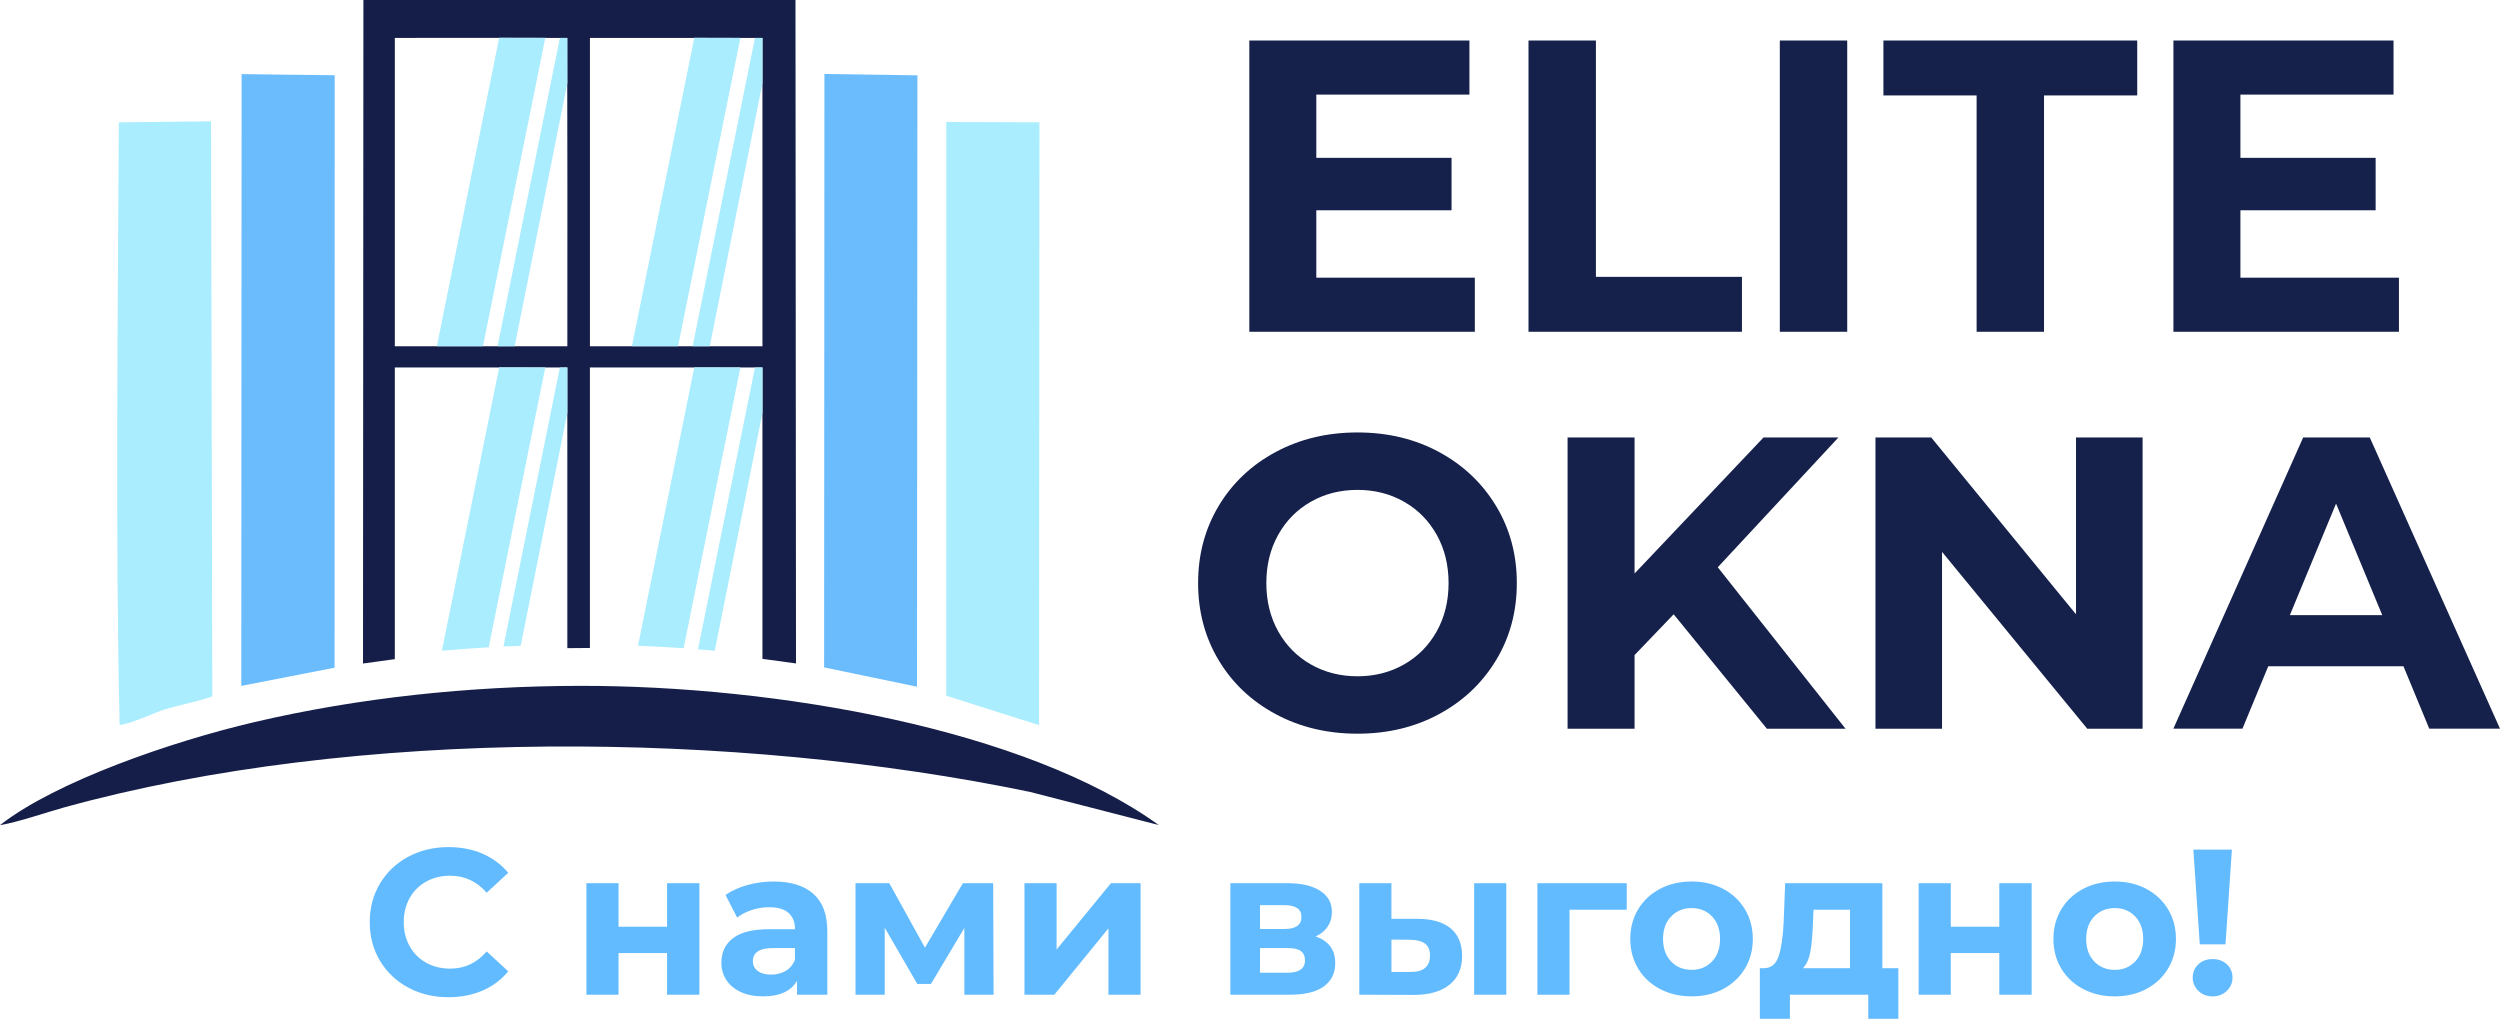
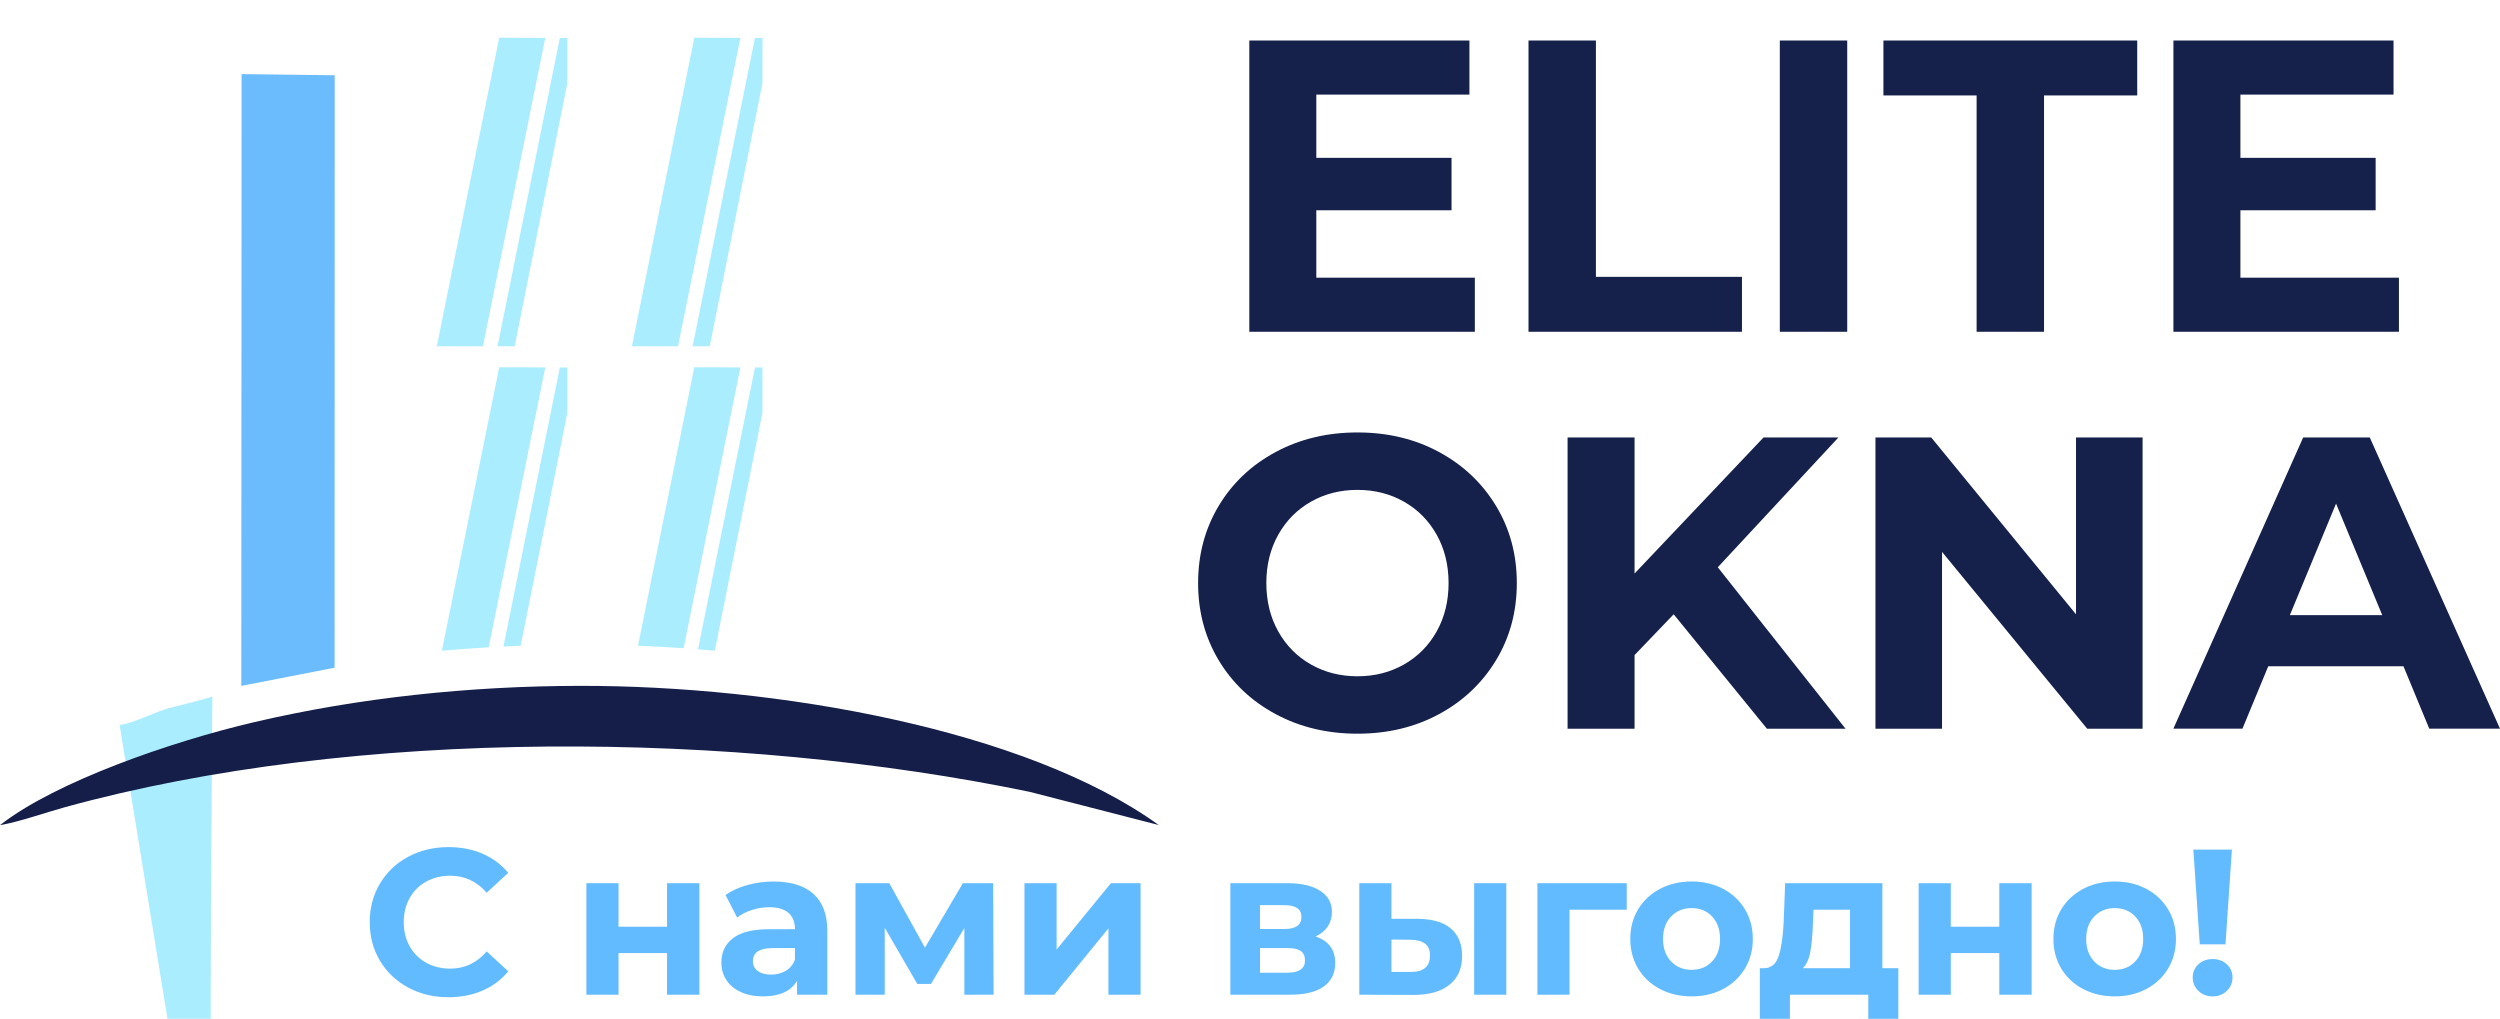
<svg xmlns="http://www.w3.org/2000/svg" xml:space="preserve" width="286.155mm" height="116.61mm" version="1.1" style="shape-rendering:geometricPrecision; text-rendering:geometricPrecision; image-rendering:optimizeQuality; fill-rule:evenodd; clip-rule:evenodd" viewBox="0 0 2094.3 853.44">
  <defs>
    <style type="text/css">
   
    .fil1 {fill:#151E49}
    .fil2 {fill:#6BBCFD}
    .fil3 {fill:#AAEDFE}
    .fil0 {fill:#15214B;fill-rule:nonzero}
    .fil4 {fill:#63BBFF;fill-rule:nonzero}
   
  </style>
  </defs>
  <g id="Слой_x0020_1">
    <path class="fil0" d="M1235.5 232.62l0 45.31 -188.92 0 0 -243.99 184.39 0 0 45.31 -128.27 0 0 52.98 113.28 0 0 43.92 -113.28 0 0 56.47 132.8 0zm44.96 -198.68l56.47 0 0 197.98 122.34 0 0 46.01 -178.81 0 0 -243.99zm210.53 0l56.47 0 0 243.99 -56.47 0 0 -243.99zm164.87 46.01l-78.08 0 0 -46.01 212.62 0 0 46.01 -78.08 0 0 197.98 -56.47 0 0 -197.98zm353.78 152.67l0 45.31 -188.92 0 0 -243.99 184.39 0 0 45.31 -128.27 0 0 52.98 113.28 0 0 43.92 -113.28 0 0 56.47 132.8 0z" />
    <path class="fil0" d="M1137.17 614.63c-25.33,0 -48.16,-5.46 -68.49,-16.38 -20.33,-10.92 -36.25,-25.97 -47.75,-45.14 -11.5,-19.17 -17.25,-40.72 -17.25,-64.66 0,-23.93 5.75,-45.49 17.25,-64.66 11.5,-19.17 27.42,-34.22 47.75,-45.14 20.33,-10.92 43.16,-16.38 68.49,-16.38 25.33,0 48.1,5.46 68.32,16.38 20.22,10.92 36.13,25.97 47.75,45.14 11.62,19.17 17.43,40.72 17.43,64.66 0,23.93 -5.81,45.49 -17.43,64.66 -11.62,19.17 -27.54,34.22 -47.75,45.14 -20.22,10.92 -42.99,16.38 -68.32,16.38zm0 -48.1c14.41,0 27.42,-3.31 39.04,-9.93 11.62,-6.62 20.74,-15.86 27.36,-27.71 6.62,-11.85 9.93,-25.33 9.93,-40.43 0,-15.1 -3.31,-28.58 -9.93,-40.43 -6.62,-11.85 -15.74,-21.09 -27.36,-27.71 -11.62,-6.62 -24.63,-9.93 -39.04,-9.93 -14.41,0 -27.42,3.31 -39.04,9.93 -11.62,6.62 -20.74,15.86 -27.36,27.71 -6.62,11.85 -9.93,25.33 -9.93,40.43 0,15.1 3.31,28.58 9.93,40.43 6.62,11.85 15.74,21.09 27.36,27.71 11.62,6.62 24.63,9.93 39.04,9.93zm264.9 -51.93l-32.76 34.16 0 61.69 -56.12 0 0 -243.99 56.12 0 0 113.98 108.05 -113.98 62.74 0 -101.08 108.75 107.01 135.24 -65.88 0 -78.08 -95.85zm392.82 -148.14l0 243.99 -46.36 0 -121.65 -148.14 0 148.14 -55.77 0 0 -243.99 46.71 0 121.3 148.14 0 -148.14 55.77 0zm218.54 191.7l-113.28 0 -21.61 52.28 -57.86 0 108.75 -243.99 55.77 0 109.1 243.99 -59.25 0 -21.61 -52.28zm-17.78 -42.87l-38.69 -93.41 -38.69 93.41 77.38 0z" />
-     <path class="fil1" d="M638.72 31.76l0 258.32 -144.52 0 0 -258.32c48.15,0 96.37,0 144.52,0zm-163.44 258.32c-48.17,0 -96.35,0 -144.52,0l0 -258.32c47.54,0 96.38,-0.13 144.4,0 0.27,86.11 0.12,172.21 0.12,258.32zm0 252.89l18.91 -0.15 0 -234.98 144.52 0 0 244.11 28.12 3.83 -0.44 -555.78 -361.96 0.01 -0.33 555.83 26.65 -3.66 0 -244.34 144.52 0c0,78.37 0,156.76 0,235.14z" />
    <polygon class="fil2" points="202.13,574.58 280.29,559.34 280.39,63.03 202.39,62.09 " />
-     <polygon class="fil2" points="690.37,559.1 768.19,575.27 768.55,63.11 690.64,61.98 " />
-     <path class="fil3" d="M100.2 607.25c7.54,-0.04 29.07,-10.17 36.98,-12.68 11.28,-3.59 28.75,-6.96 40.68,-11.11l-1.07 -481.84 -77.24 0.89c-0.84,157.59 -2.96,349.96 0.66,504.75z" />
-     <polygon class="fil3" points="792.67,582.83 870.44,607.49 870.76,102.47 792.77,102.19 " />
+     <path class="fil3" d="M100.2 607.25c7.54,-0.04 29.07,-10.17 36.98,-12.68 11.28,-3.59 28.75,-6.96 40.68,-11.11c-0.84,157.59 -2.96,349.96 0.66,504.75z" />
    <path class="fil1" d="M-0 691.23c15.21,-2.47 37.99,-10.48 53.94,-14.89 244.19,-67.46 563.02,-64.03 808.88,-12.94l107.9 27.76c-111.51,-80.39 -320.19,-116.9 -485.29,-116.61 -92.02,0.16 -184.83,9.9 -272.35,30.38 -69.59,16.28 -166.55,49.87 -213.08,86.29z" />
    <path class="fil3" d="M365.94 290.08l52.26 -258.47 38.61 0.1 -52.24 258.37 -38.63 0zm50.86 0l52.23 -258.33 6.26 0.02 0 37.92 -44.15 220.4 -14.35 0z" />
    <path class="fil3" d="M529.37 290.08l52.26 -258.47 38.61 0.1 -52.24 258.37 -38.63 0zm50.86 0l52.23 -258.33 6.26 0.02 0 37.92 -44.15 220.4 -14.35 0z" />
    <path class="fil3" d="M370.19 545.13l48.01 -237.44 38.61 0.1 -47.41 234.46c-13.08,0.76 -26.15,1.72 -39.21,2.87zm51.57 -3.53l47.27 -233.77 6.26 0.02 0 37.92 -39.1 195.21c-4.81,0.18 -9.62,0.39 -14.43,0.63zm112.71 -0.64l47.16 -233.27 38.61 0.1 -47.56 235.24c-12.99,-0.9 -25.74,-1.59 -38.21,-2.08zm50.26 2.97l47.74 -236.1 6.26 0.02 0 37.92 -39.93 199.34c-4.71,-0.42 -9.4,-0.81 -14.07,-1.18z" />
    <path class="fil4" d="M375.57 835.38c-12.39,0 -23.59,-2.69 -33.61,-8.08 -10.01,-5.38 -17.89,-12.85 -23.62,-22.4 -5.73,-9.55 -8.6,-20.35 -8.6,-32.39 0,-12.04 2.87,-22.84 8.6,-32.39 5.73,-9.55 13.6,-17.02 23.62,-22.4 10.01,-5.38 21.27,-8.08 33.78,-8.08 10.54,0 20.06,1.85 28.57,5.56 8.51,3.71 15.66,9.03 21.45,15.98l-18.06 16.67c-8.22,-9.49 -18.41,-14.24 -30.57,-14.24 -7.53,0 -14.24,1.65 -20.15,4.95 -5.91,3.3 -10.51,7.9 -13.81,13.81 -3.3,5.9 -4.95,12.62 -4.95,20.15 0,7.53 1.65,14.24 4.95,20.15 3.3,5.9 7.9,10.51 13.81,13.81 5.9,3.3 12.62,4.95 20.15,4.95 12.16,0 22.35,-4.8 30.57,-14.41l18.06 16.67c-5.79,7.06 -12.97,12.45 -21.54,16.15 -8.57,3.7 -18.12,5.56 -28.66,5.56zm115.67 -95.52l26.92 0 0 36.47 40.64 0 0 -36.47 27.09 0 0 93.44 -27.09 0 0 -34.91 -40.64 0 0 34.91 -26.92 0 0 -93.44zm156.83 -1.39c14.47,0 25.59,3.44 33.35,10.33 7.76,6.89 11.64,17.28 11.64,31.17l0 53.32 -25.36 0 0 -11.64c-5.09,8.68 -14.59,13.03 -28.48,13.03 -7.18,0 -13.4,-1.22 -18.67,-3.65 -5.27,-2.43 -9.29,-5.79 -12.07,-10.07 -2.78,-4.28 -4.17,-9.15 -4.17,-14.59 0,-8.68 3.27,-15.52 9.81,-20.49 6.54,-4.98 16.64,-7.47 30.31,-7.47l21.54 0c0,-5.9 -1.79,-10.45 -5.38,-13.63 -3.59,-3.18 -8.97,-4.78 -16.15,-4.78 -4.98,0 -9.87,0.78 -14.68,2.34 -4.8,1.56 -8.89,3.68 -12.24,6.34l-9.73 -18.93c5.09,-3.59 11.2,-6.37 18.32,-8.34 7.12,-1.97 14.44,-2.95 21.97,-2.95zm-2.08 77.98c4.63,0 8.74,-1.07 12.33,-3.21 3.59,-2.14 6.14,-5.3 7.64,-9.47l0 -9.55 -18.58 0c-11.11,0 -16.67,3.65 -16.67,10.94 0,3.47 1.36,6.22 4.08,8.25 2.72,2.03 6.46,3.04 11.2,3.04zm161.86 16.85l0 -55.92 -27.96 46.89 -11.46 0 -27.27 -47.07 0 56.1 -24.49 0 0 -93.44 28.31 0 29.87 54.01 31.78 -54.01 25.36 0 0.35 93.44 -24.49 0zm50.37 -93.44l26.92 0 0 55.58 45.5 -55.58 24.84 0 0 93.44 -26.92 0 0 -55.58 -45.33 55.58 -25.01 0 0 -93.44zm243.84 44.63c11,3.71 16.5,11.12 16.5,22.23 0,8.45 -3.18,14.99 -9.55,19.63 -6.37,4.63 -15.86,6.95 -28.48,6.95l-49.84 0 0 -93.44 47.76 0c11.69,0 20.84,2.11 27.44,6.34 6.6,4.23 9.9,10.16 9.9,17.8 0,4.63 -1.19,8.71 -3.56,12.24 -2.37,3.53 -5.76,6.28 -10.16,8.25zm-46.54 -6.25l20.49 0c9.49,0 14.24,-3.36 14.24,-10.07 0,-6.6 -4.75,-9.9 -14.24,-9.9l-20.49 0 0 19.97zm22.75 36.64c9.96,0 14.94,-3.42 14.94,-10.25 0,-3.59 -1.16,-6.22 -3.47,-7.9 -2.32,-1.68 -5.96,-2.52 -10.94,-2.52l-23.27 0 0 20.67 22.75 0zm109.59 -45.16c12.16,0.12 21.36,2.84 27.61,8.16 6.25,5.33 9.38,12.97 9.38,22.93 0,10.42 -3.53,18.47 -10.59,24.14 -7.06,5.67 -17.08,8.51 -30.05,8.51l-45.5 -0.17 0 -93.44 26.92 0 0 29.87 22.23 0zm47.07 -29.87l26.92 0 0 93.44 -26.92 0 0 -93.44zm-53.14 74.33c5.21,0.12 9.2,-0.98 11.98,-3.3 2.78,-2.32 4.17,-5.79 4.17,-10.42 0,-4.52 -1.36,-7.81 -4.08,-9.9 -2.72,-2.08 -6.74,-3.18 -12.07,-3.3l-16.15 -0.17 0 27.09 16.15 0zm180.97 -52.1l-47.93 0 0 71.21 -26.92 0 0 -93.44 74.85 0 0 22.23zm54.36 72.6c-9.84,0 -18.67,-2.06 -26.49,-6.17 -7.82,-4.11 -13.92,-9.81 -18.32,-17.11 -4.4,-7.29 -6.6,-15.57 -6.6,-24.84 0,-9.26 2.2,-17.54 6.6,-24.84 4.4,-7.29 10.51,-13 18.32,-17.11 7.82,-4.11 16.64,-6.17 26.49,-6.17 9.84,0 18.64,2.06 26.4,6.17 7.76,4.11 13.84,9.81 18.24,17.11 4.4,7.29 6.6,15.57 6.6,24.84 0,9.26 -2.2,17.54 -6.6,24.84 -4.4,7.29 -10.48,13 -18.24,17.11 -7.76,4.11 -16.56,6.17 -26.4,6.17zm0 -22.23c6.95,0 12.65,-2.34 17.11,-7.03 4.46,-4.69 6.69,-10.97 6.69,-18.84 0,-7.87 -2.23,-14.15 -6.69,-18.84 -4.46,-4.69 -10.16,-7.03 -17.11,-7.03 -6.95,0 -12.68,2.34 -17.19,7.03 -4.52,4.69 -6.77,10.97 -6.77,18.84 0,7.87 2.26,14.15 6.77,18.84 4.51,4.69 10.25,7.03 17.19,7.03zm173.15 -1.39l0 42.38 -25.18 0 0 -20.15 -65.65 0 0 20.15 -25.18 0 0 -42.38 3.82 0c5.79,-0.12 9.78,-3.53 11.98,-10.25 2.2,-6.72 3.59,-16.27 4.17,-28.66l1.22 -32.3 81.45 0 0 71.21 13.37 0zm-71.55 -36.99c-0.35,9.49 -1.07,17.25 -2.17,23.27 -1.1,6.02 -3.16,10.59 -6.17,13.72l39.42 0 0 -48.98 -30.57 0 -0.52 11.98zm88.57 -34.21l26.92 0 0 36.47 40.64 0 0 -36.47 27.09 0 0 93.44 -27.09 0 0 -34.91 -40.64 0 0 34.91 -26.92 0 0 -93.44zm164.3 94.83c-9.84,0 -18.67,-2.06 -26.49,-6.17 -7.82,-4.11 -13.92,-9.81 -18.32,-17.11 -4.4,-7.29 -6.6,-15.57 -6.6,-24.84 0,-9.26 2.2,-17.54 6.6,-24.84 4.4,-7.29 10.51,-13 18.32,-17.11 7.82,-4.11 16.64,-6.17 26.49,-6.17 9.84,0 18.64,2.06 26.4,6.17 7.76,4.11 13.84,9.81 18.24,17.11 4.4,7.29 6.6,15.57 6.6,24.84 0,9.26 -2.2,17.54 -6.6,24.84 -4.4,7.29 -10.48,13 -18.24,17.11 -7.76,4.11 -16.56,6.17 -26.4,6.17zm0 -22.23c6.95,0 12.65,-2.34 17.11,-7.03 4.46,-4.69 6.69,-10.97 6.69,-18.84 0,-7.87 -2.23,-14.15 -6.69,-18.84 -4.46,-4.69 -10.16,-7.03 -17.11,-7.03 -6.95,0 -12.68,2.34 -17.19,7.03 -4.52,4.69 -6.77,10.97 -6.77,18.84 0,7.87 2.26,14.15 6.77,18.84 4.51,4.69 10.25,7.03 17.19,7.03zm65.82 -100.73l32.3 0 -5.38 79.37 -21.54 0 -5.38 -79.37zm16.15 122.96c-4.75,0 -8.71,-1.53 -11.9,-4.6 -3.18,-3.07 -4.78,-6.8 -4.78,-11.2 0,-4.4 1.56,-8.08 4.69,-11.03 3.13,-2.95 7.12,-4.43 11.98,-4.43 4.86,0 8.86,1.48 11.98,4.43 3.13,2.95 4.69,6.63 4.69,11.03 0,4.4 -1.59,8.13 -4.78,11.2 -3.18,3.07 -7.15,4.6 -11.9,4.6z" />
  </g>
</svg>